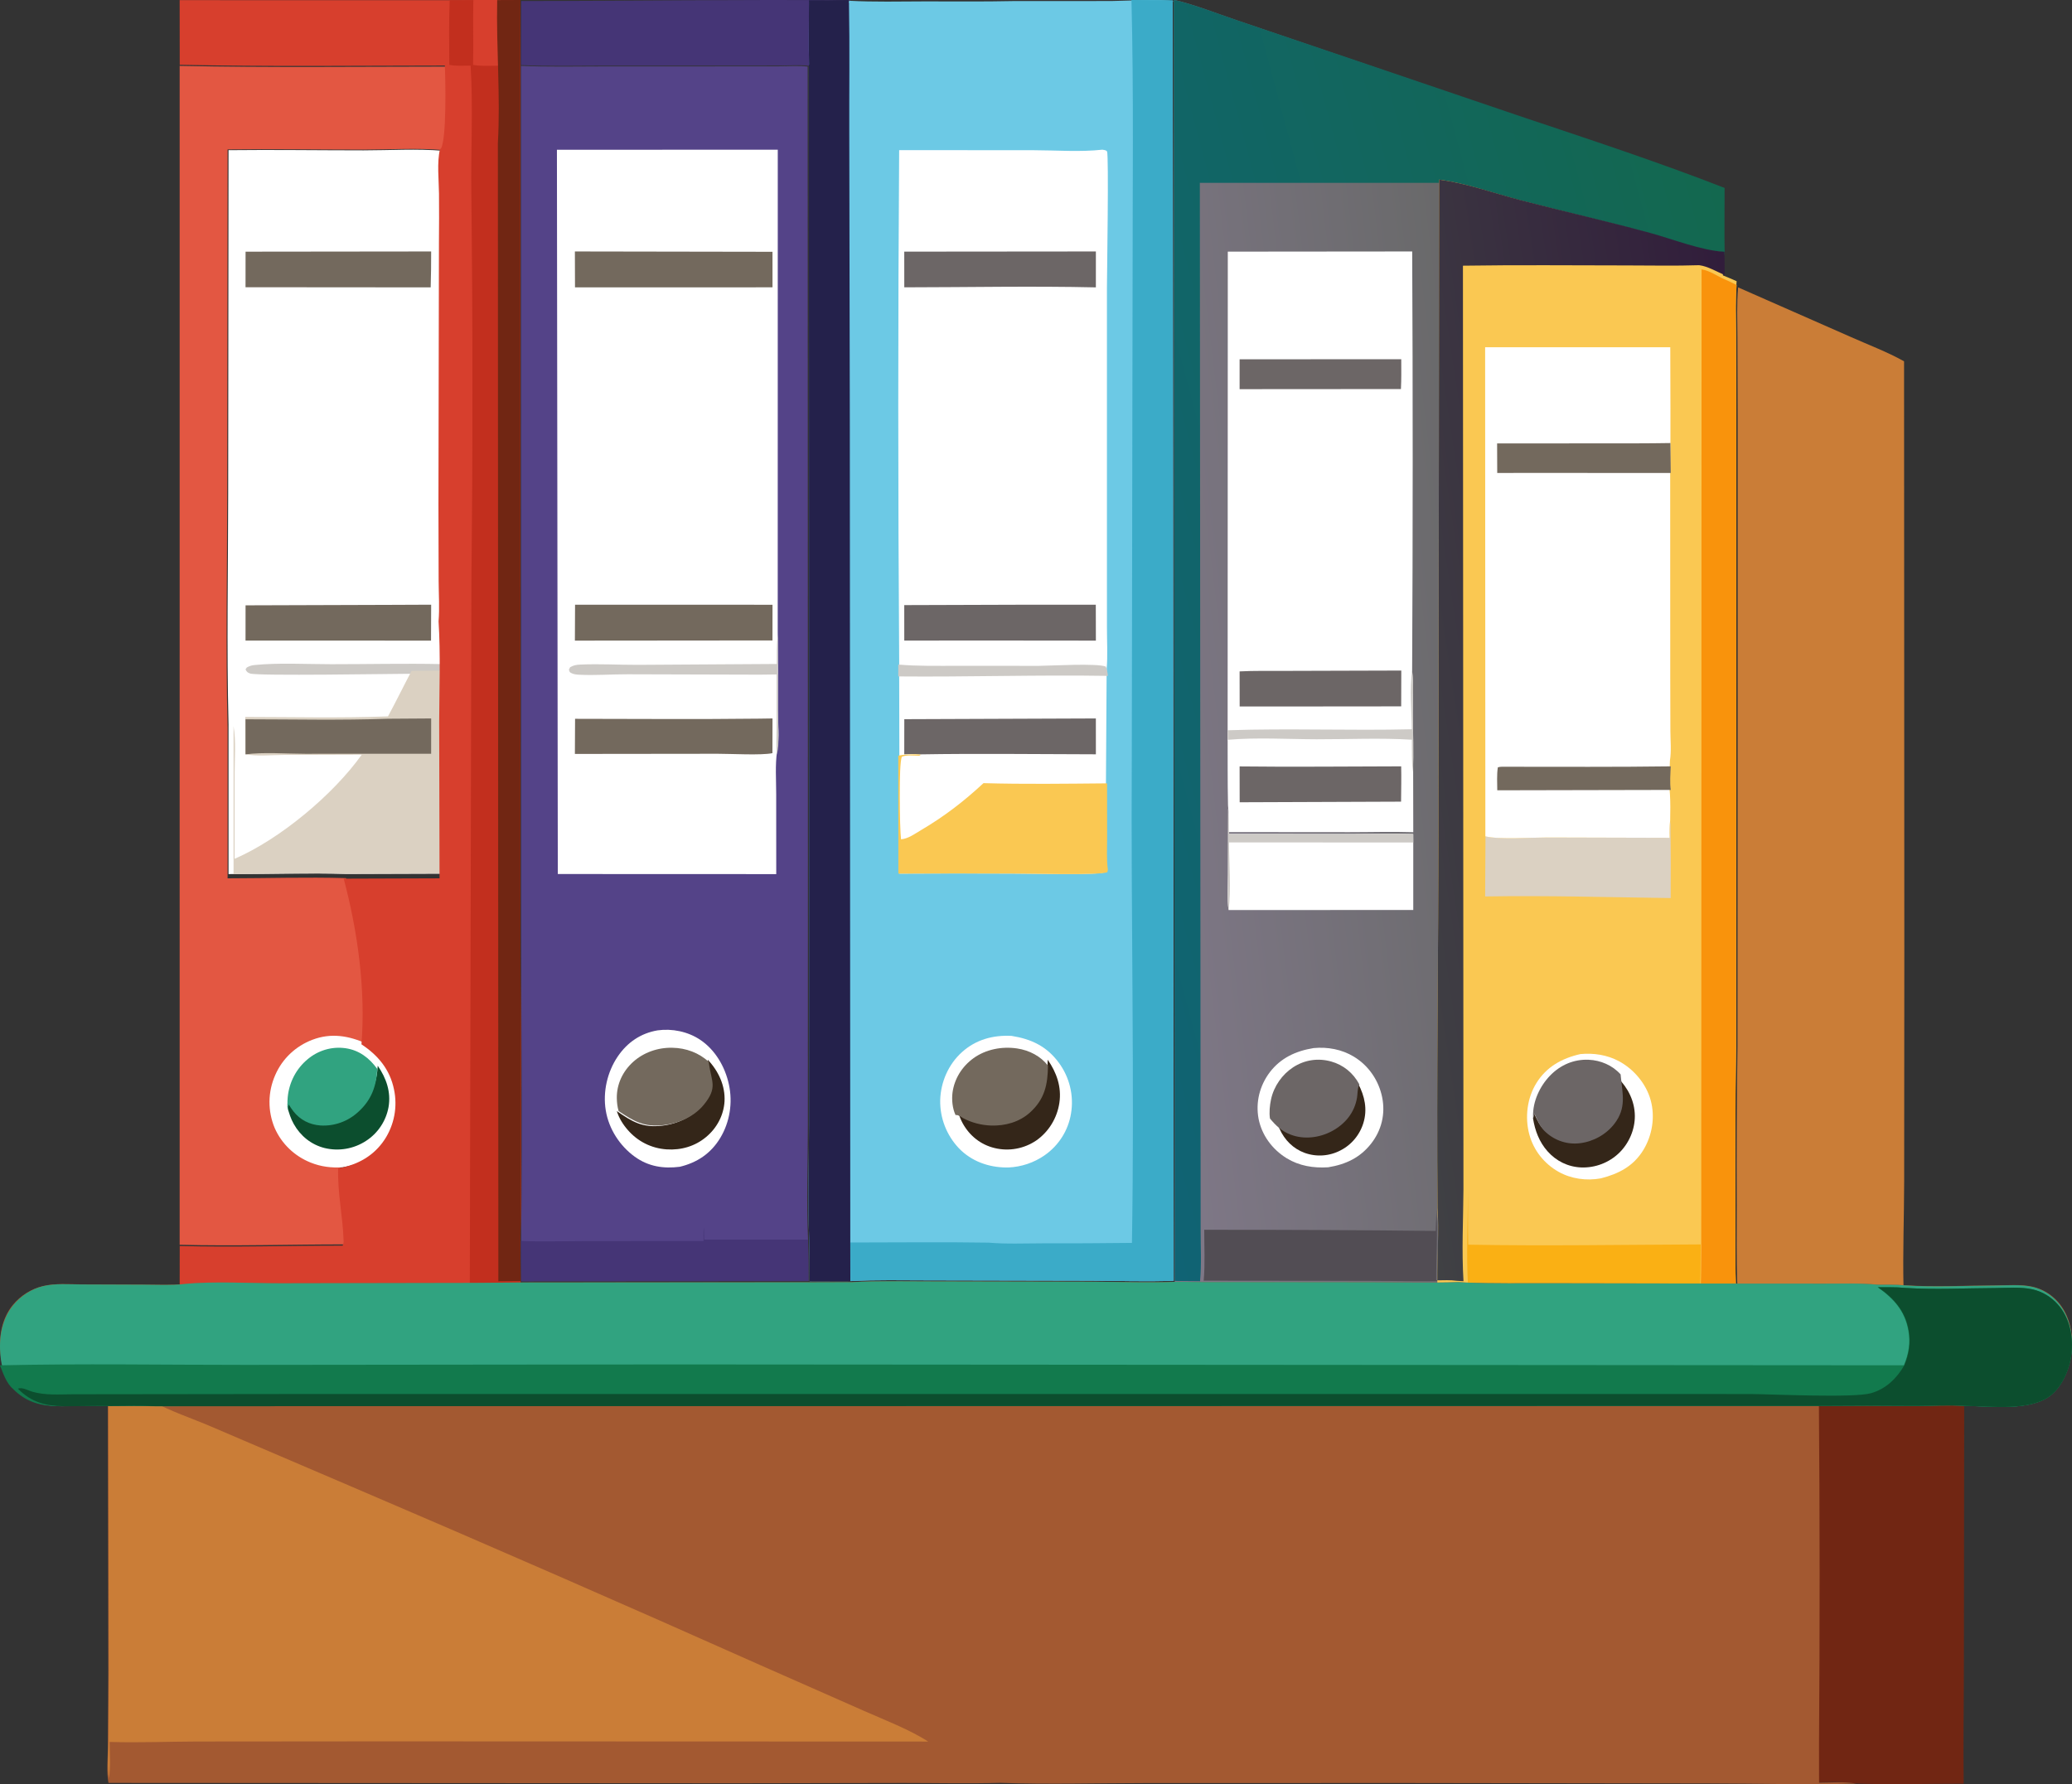
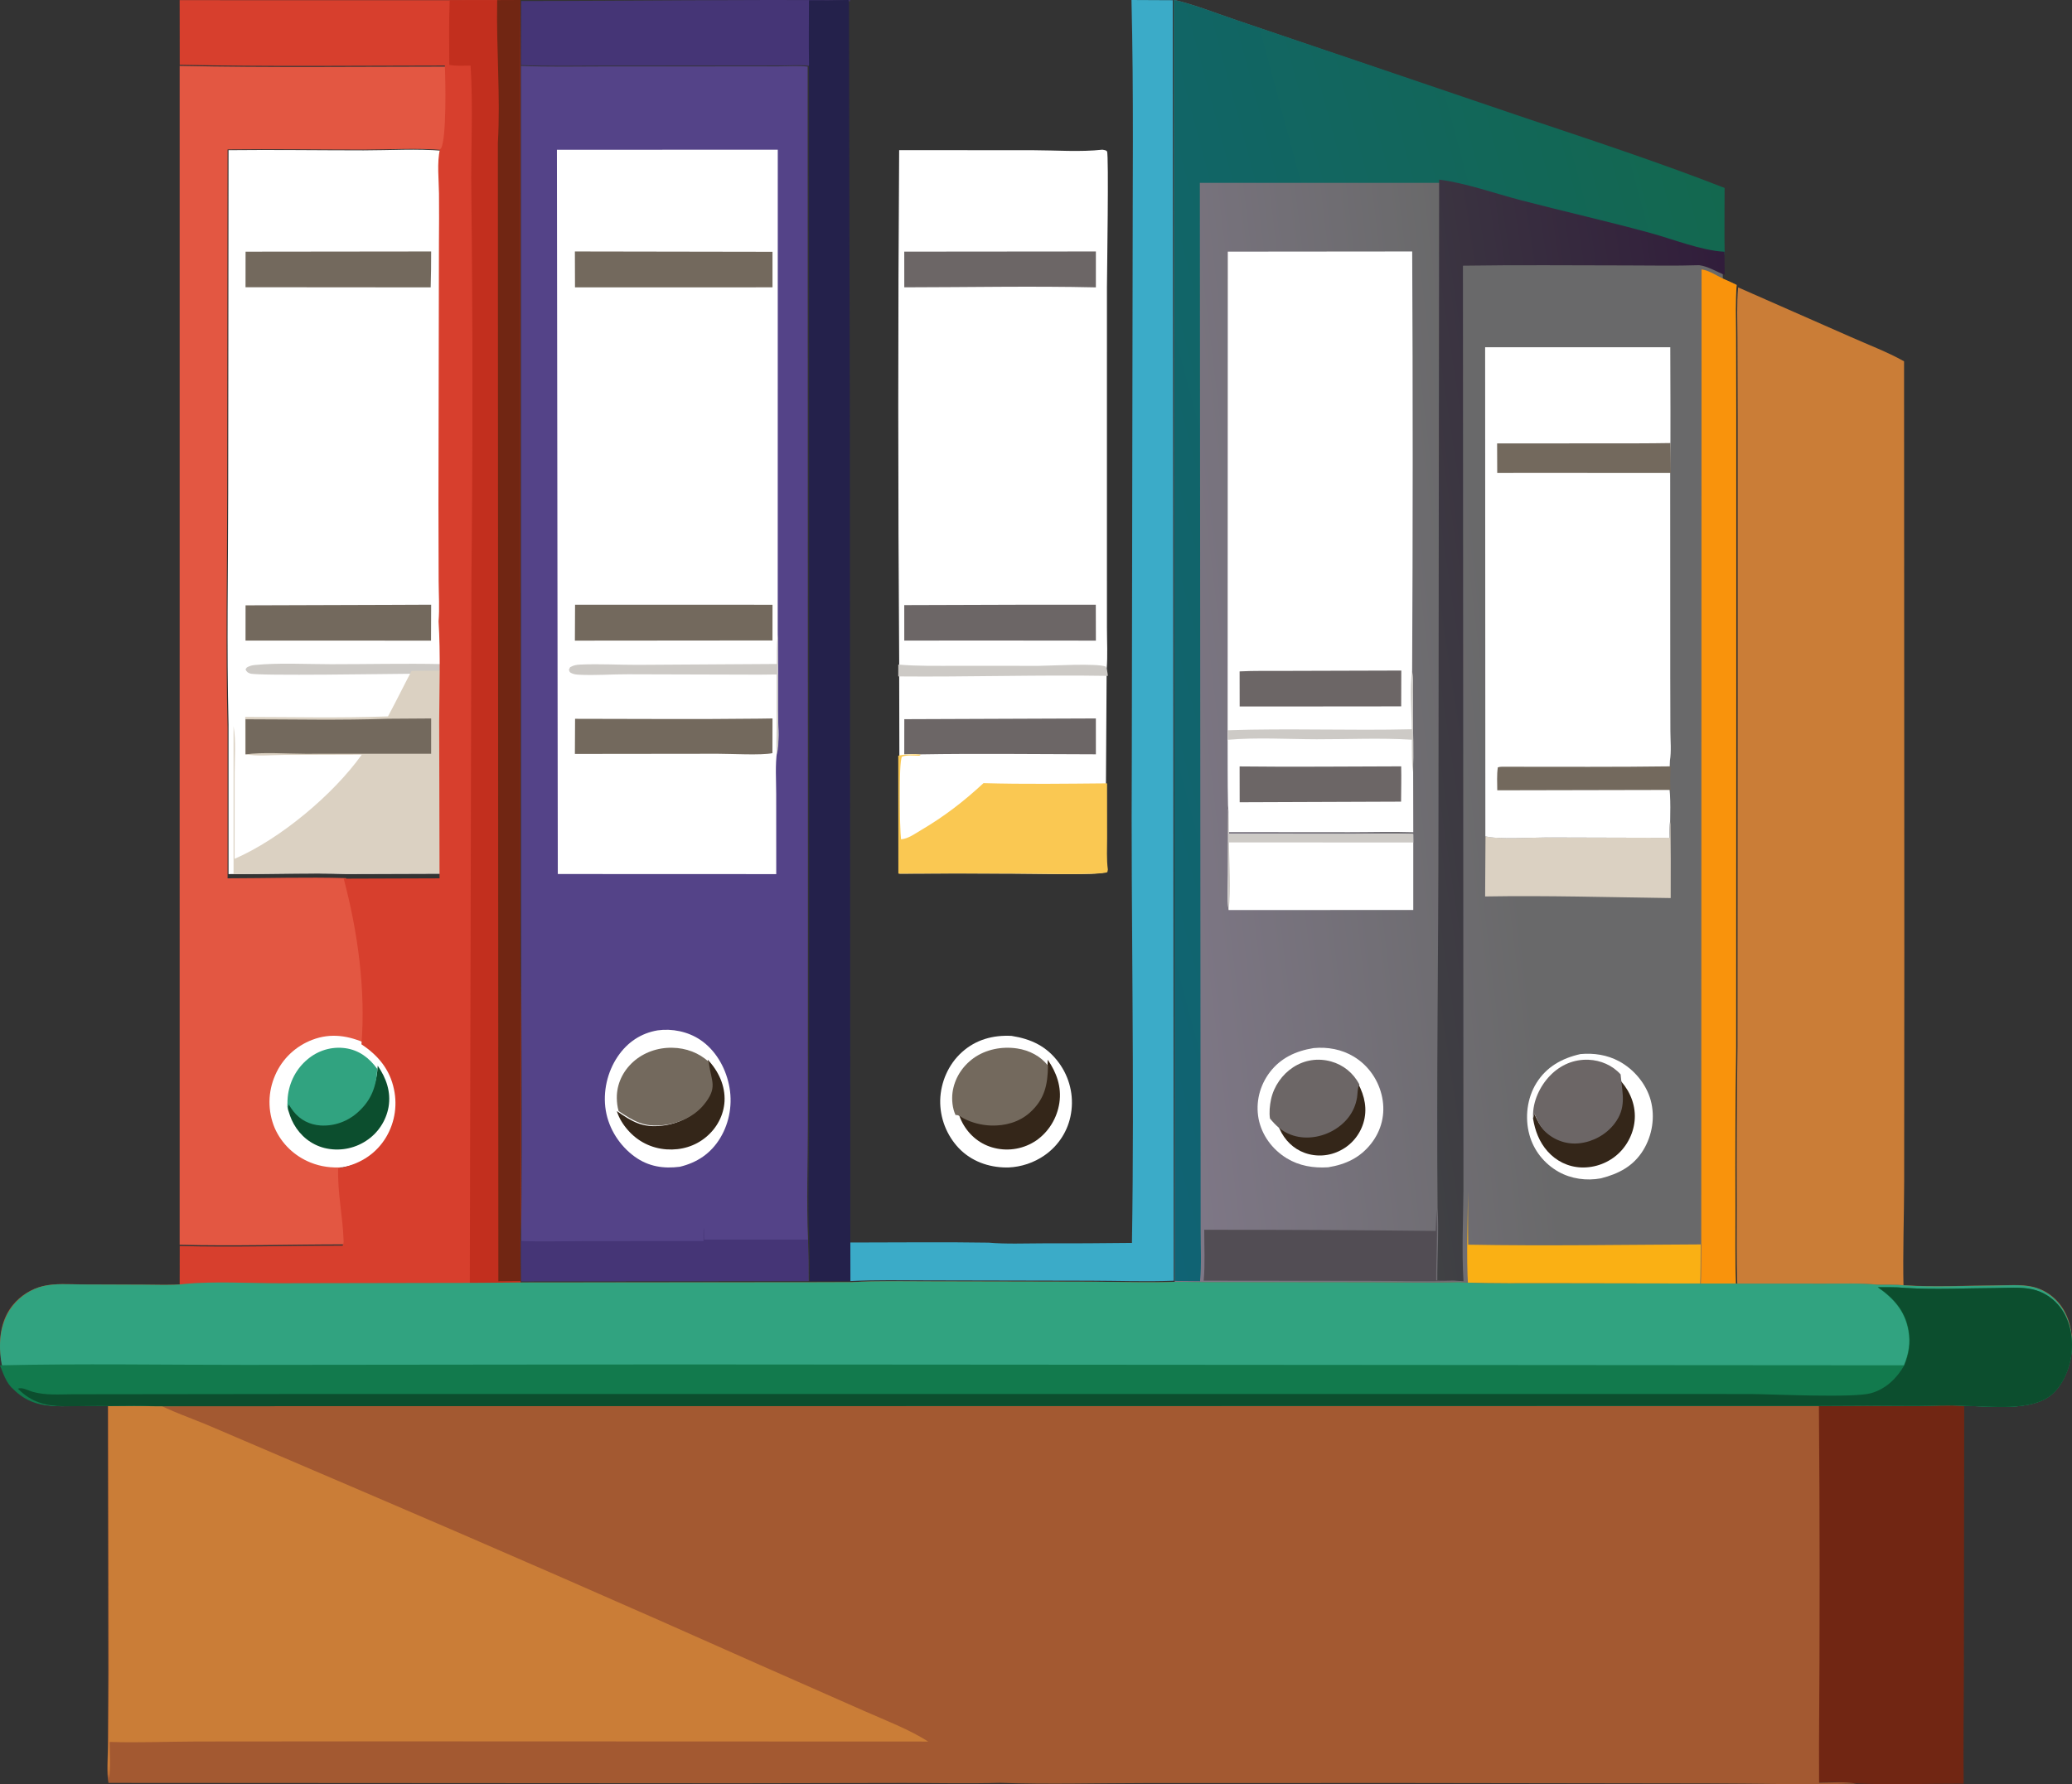
<svg xmlns="http://www.w3.org/2000/svg" width="346" height="298" viewBox="0 0 346 298" fill="none">
  <rect x="0" y="0" width="346" height="298" fill="#333333" stroke="none" />
  <path d="M87.031 0.168C105.348 0.17 123.687 -0.118 142 0.056L141.999 0.183C139.728 0.24 137.457 0.254 135.185 0.226C135.188 3.774 135.121 7.338 135.198 10.885L135.166 11C133.609 10.812 131.942 10.944 130.371 10.954L122.317 10.963L100.683 10.969C96.127 10.974 91.551 11.075 87 10.877L87.031 0.168Z" fill="#453576" />
  <path d="M303 234.084C308.464 234.034 313.927 234.033 319.391 234.083C322.228 234.085 325.174 233.897 328 234.08L327.948 278.141C327.945 284.731 327.824 291.338 327.914 297.926C321.763 297.917 315.529 298.126 309.388 297.879C307.391 297.488 305.069 297.709 303.032 297.709L303.023 291.399C303.168 272.294 303.16 253.189 303 234.084Z" fill="#712613" />
  <path d="M30.001 11C44.955 11.313 59.949 11.134 74.906 11.125C75.01 13.579 75.219 23.254 74.251 24.945L74.076 25.066C69.702 24.689 65.094 24.988 60.689 24.988C53.13 24.987 45.56 24.873 38.002 24.958L37.941 82.645C37.933 95.591 37.678 108.604 38.003 121.544L38.003 146.704C44.57 146.697 51.212 146.483 57.773 146.672C60.142 155.419 61.518 165.236 60.779 174.29C63.587 176.113 65.608 178.49 66.292 181.816C66.331 181.995 66.365 182.174 66.394 182.354C66.423 182.534 66.448 182.715 66.468 182.896C66.489 183.077 66.504 183.259 66.516 183.441C66.527 183.623 66.533 183.805 66.535 183.987C66.537 184.17 66.535 184.352 66.528 184.535C66.521 184.717 66.509 184.899 66.493 185.08C66.477 185.262 66.456 185.443 66.43 185.624C66.405 185.805 66.375 185.985 66.341 186.164C66.306 186.343 66.267 186.521 66.224 186.699C66.18 186.876 66.132 187.052 66.08 187.227C66.028 187.402 65.971 187.575 65.911 187.748C65.85 187.92 65.784 188.091 65.715 188.26C65.645 188.429 65.571 188.596 65.493 188.762C65.415 188.927 65.333 189.091 65.247 189.252C65.161 189.414 65.071 189.573 64.977 189.73C64.883 189.887 64.784 190.042 64.683 190.195C62.891 192.837 60.246 194.319 57.135 194.905L56.835 194.961C56.709 199.046 57.608 202.896 57.753 206.923C57.767 207.321 57.776 207.494 57.58 207.847C48.398 207.845 39.176 208.146 30 207.909L30.001 11Z" fill="#E35742" />
  <path d="M57.231 194.964C55.37 195.094 53.595 194.875 51.868 194.179C51.702 194.112 51.538 194.042 51.375 193.967C51.212 193.893 51.052 193.815 50.893 193.733C50.734 193.651 50.577 193.565 50.423 193.476C50.268 193.386 50.116 193.293 49.966 193.197C49.816 193.1 49.669 193 49.524 192.897C49.379 192.793 49.236 192.686 49.097 192.576C48.957 192.466 48.82 192.352 48.686 192.235C48.552 192.119 48.421 191.999 48.293 191.876C48.165 191.753 48.04 191.627 47.919 191.498C47.797 191.369 47.678 191.237 47.563 191.103C47.448 190.968 47.336 190.831 47.228 190.692C47.119 190.552 47.014 190.409 46.913 190.265C46.812 190.12 46.714 189.973 46.62 189.823C46.526 189.674 46.436 189.523 46.35 189.369C46.263 189.215 46.181 189.06 46.102 188.902C46.023 188.745 45.948 188.585 45.878 188.424C45.804 188.248 45.734 188.071 45.669 187.892C45.604 187.713 45.544 187.532 45.488 187.35C45.432 187.168 45.381 186.985 45.335 186.8C45.289 186.616 45.247 186.43 45.211 186.243C45.174 186.057 45.142 185.87 45.114 185.681C45.087 185.493 45.065 185.305 45.047 185.115C45.03 184.926 45.017 184.737 45.01 184.547C45.002 184.357 44.999 184.167 45.001 183.977C45.003 183.787 45.009 183.597 45.021 183.407C45.033 183.218 45.049 183.028 45.071 182.839C45.092 182.651 45.118 182.462 45.149 182.275C45.18 182.087 45.216 181.901 45.257 181.715C45.297 181.529 45.343 181.344 45.393 181.161C45.443 180.977 45.498 180.795 45.557 180.614C45.616 180.433 45.68 180.253 45.749 180.075C45.818 179.898 45.891 179.722 45.968 179.547C46.04 179.381 46.116 179.216 46.196 179.054C46.276 178.891 46.361 178.731 46.449 178.572C46.538 178.414 46.63 178.258 46.726 178.104C46.823 177.95 46.923 177.798 47.027 177.649C47.132 177.5 47.24 177.354 47.351 177.21C47.463 177.066 47.578 176.926 47.697 176.787C47.816 176.649 47.939 176.514 48.065 176.382C48.191 176.25 48.32 176.121 48.452 175.995C48.585 175.869 48.721 175.746 48.86 175.627C48.998 175.508 49.14 175.393 49.285 175.28C49.43 175.168 49.577 175.059 49.728 174.954C49.878 174.849 50.031 174.748 50.187 174.651C50.342 174.553 50.5 174.459 50.661 174.369C50.821 174.28 50.984 174.194 51.149 174.112C51.313 174.03 51.48 173.952 51.649 173.878C51.818 173.805 51.989 173.735 52.161 173.67C55.302 172.479 58.239 172.988 61.203 174.316C64.03 176.138 66.066 178.512 66.754 181.834C66.793 182.012 66.827 182.191 66.857 182.371C66.886 182.551 66.911 182.732 66.932 182.913C66.952 183.094 66.968 183.275 66.98 183.457C66.991 183.639 66.997 183.821 66.999 184.003C67.001 184.185 66.999 184.368 66.992 184.55C66.985 184.732 66.973 184.913 66.956 185.095C66.94 185.276 66.919 185.457 66.893 185.638C66.868 185.818 66.838 185.998 66.803 186.177C66.768 186.356 66.729 186.534 66.685 186.711C66.642 186.888 66.594 187.064 66.541 187.239C66.488 187.414 66.431 187.587 66.37 187.759C66.308 187.931 66.243 188.102 66.173 188.271C66.103 188.44 66.028 188.607 65.95 188.772C65.871 188.937 65.789 189.101 65.702 189.262C65.615 189.423 65.525 189.583 65.43 189.74C65.335 189.896 65.236 190.051 65.133 190.203C63.33 192.843 60.666 194.323 57.533 194.909L57.231 194.964Z" fill="white" />
  <path d="M48 184.907C48.012 184.517 47.985 184.163 48.139 183.8C48.383 184.181 48.632 184.554 48.919 184.905C50.078 186.326 51.676 187.086 53.49 187.21C53.635 187.218 53.781 187.223 53.927 187.224C54.073 187.226 54.218 187.223 54.364 187.217C54.51 187.211 54.656 187.202 54.801 187.189C54.946 187.176 55.091 187.159 55.235 187.138C55.38 187.118 55.523 187.094 55.667 187.067C55.81 187.039 55.952 187.008 56.094 186.974C56.236 186.939 56.377 186.901 56.517 186.86C56.657 186.818 56.796 186.773 56.933 186.725C57.071 186.677 57.207 186.625 57.342 186.569C57.477 186.514 57.611 186.456 57.743 186.394C57.875 186.332 58.006 186.267 58.135 186.199C58.264 186.131 58.391 186.059 58.517 185.985C58.642 185.91 58.766 185.833 58.888 185.752C59.009 185.671 59.129 185.588 59.246 185.501C59.364 185.414 59.479 185.325 59.592 185.232C59.706 185.14 59.816 185.045 59.925 184.947C62.088 183.035 62.931 180.817 63.077 178C64.495 180.072 65.32 182.367 64.883 184.91C64.857 185.053 64.827 185.196 64.794 185.337C64.76 185.479 64.724 185.619 64.683 185.759C64.643 185.899 64.599 186.038 64.552 186.175C64.504 186.312 64.453 186.448 64.398 186.583C64.344 186.718 64.286 186.851 64.225 186.983C64.164 187.115 64.1 187.245 64.032 187.374C63.964 187.503 63.893 187.629 63.819 187.754C63.745 187.879 63.667 188.002 63.587 188.123C63.506 188.244 63.423 188.363 63.336 188.48C63.249 188.596 63.16 188.71 63.068 188.823C62.975 188.935 62.88 189.044 62.782 189.152C62.685 189.259 62.584 189.363 62.481 189.466C62.377 189.567 62.272 189.667 62.163 189.764C62.055 189.86 61.944 189.954 61.831 190.045C61.718 190.136 61.603 190.224 61.485 190.309C61.368 190.394 61.248 190.476 61.127 190.555C61 190.637 60.872 190.717 60.742 190.793C60.611 190.869 60.479 190.942 60.345 191.011C60.211 191.08 60.075 191.146 59.938 191.209C59.8 191.271 59.661 191.33 59.521 191.385C59.38 191.44 59.239 191.492 59.096 191.54C58.953 191.588 58.809 191.632 58.663 191.673C58.518 191.714 58.372 191.751 58.225 191.784C58.078 191.817 57.93 191.846 57.781 191.872C57.632 191.897 57.483 191.919 57.333 191.937C57.184 191.955 57.033 191.969 56.883 191.979C56.733 191.99 56.582 191.996 56.431 191.999C56.28 192.001 56.13 192 55.979 191.995C55.828 191.99 55.678 191.981 55.528 191.968C55.377 191.955 55.227 191.938 55.078 191.917C54.929 191.897 54.78 191.873 54.632 191.844C54.483 191.816 54.336 191.785 54.19 191.749C51.974 191.189 50.179 189.737 49.062 187.75C48.562 186.863 48.245 185.893 48 184.907Z" fill="#0C4E2E" />
  <path d="M48.088 185.624C47.986 184.829 47.974 184.055 48.046 183.257C48.061 183.103 48.079 182.95 48.101 182.798C48.123 182.646 48.148 182.494 48.177 182.343C48.207 182.192 48.239 182.042 48.276 181.892C48.312 181.743 48.352 181.595 48.396 181.448C48.439 181.3 48.486 181.154 48.537 181.01C48.587 180.865 48.642 180.721 48.699 180.579C48.757 180.437 48.817 180.297 48.881 180.158C48.946 180.019 49.013 179.882 49.084 179.747C49.155 179.612 49.229 179.478 49.306 179.347C49.383 179.215 49.463 179.086 49.547 178.959C49.63 178.831 49.717 178.706 49.806 178.584C49.895 178.461 49.988 178.341 50.083 178.223C50.178 178.105 50.276 177.989 50.377 177.877C50.478 177.764 50.581 177.653 50.687 177.546C50.793 177.438 50.902 177.334 51.013 177.232C51.124 177.13 51.237 177.031 51.353 176.935C51.463 176.842 51.575 176.753 51.688 176.666C51.802 176.579 51.918 176.495 52.036 176.414C52.154 176.333 52.275 176.256 52.397 176.181C52.518 176.107 52.642 176.036 52.767 175.968C52.893 175.901 53.02 175.836 53.148 175.775C53.277 175.714 53.407 175.657 53.538 175.603C53.67 175.549 53.802 175.498 53.936 175.451C54.07 175.404 54.205 175.361 54.341 175.321C54.477 175.281 54.614 175.245 54.752 175.213C54.889 175.18 55.028 175.151 55.167 175.126C55.306 175.101 55.446 175.08 55.587 175.062C55.727 175.045 55.867 175.031 56.008 175.02C56.149 175.01 56.29 175.004 56.432 175.001C56.573 174.999 56.714 175 56.855 175.005C56.996 175.01 57.137 175.018 57.278 175.031C57.419 175.043 57.559 175.06 57.699 175.08C59.95 175.403 61.659 176.685 63 178.543C62.855 181.431 62.022 183.704 59.882 185.665C59.775 185.765 59.665 185.863 59.553 185.958C59.441 186.053 59.327 186.144 59.211 186.233C59.095 186.322 58.977 186.408 58.856 186.49C58.736 186.573 58.614 186.653 58.489 186.729C58.365 186.806 58.239 186.879 58.112 186.949C57.984 187.019 57.855 187.086 57.724 187.149C57.593 187.212 57.461 187.272 57.328 187.328C57.194 187.385 57.059 187.438 56.923 187.488C56.787 187.538 56.65 187.583 56.511 187.626C56.373 187.668 56.234 187.708 56.093 187.743C55.953 187.778 55.812 187.81 55.671 187.838C55.529 187.867 55.387 187.891 55.244 187.912C55.101 187.933 54.958 187.95 54.814 187.963C54.67 187.977 54.526 187.986 54.382 187.992C54.238 187.999 54.094 188.001 53.95 188C53.806 187.998 53.661 187.993 53.517 187.985C51.724 187.858 50.143 187.078 48.996 185.622C48.713 185.262 48.466 184.88 48.225 184.489C48.073 184.861 48.1 185.225 48.088 185.624Z" fill="#31A380" />
  <path d="M38.162 25.082C45.671 24.998 53.191 25.111 60.701 25.111C65.077 25.112 69.655 24.815 74 25.189C73.471 27.407 73.813 30.274 73.837 32.559C73.859 35.236 73.856 37.912 73.828 40.588L73.744 83.976L73.778 96.7C73.789 98.886 73.946 101.184 73.764 103.359C74.112 108.843 73.889 114.447 73.868 119.943L73.928 145.915L57.804 145.967C51.285 145.78 44.688 145.992 38.163 146L38.164 121.011C37.841 108.159 38.094 95.234 38.102 82.376L38.162 25.082Z" fill="white" />
  <path d="M73.813 104C74.15 109.622 73.933 115.367 73.913 121C73.424 118.597 73.78 115.01 73.792 112.472C72.113 112.505 70.433 112.526 68.754 112.535C65.261 112.552 42.975 112.923 41.779 112.497C41.342 112.341 41.192 112.229 41 111.798L41.22 111.482C41.642 111.247 42.015 111.127 42.494 111.079C46.499 110.672 51.226 110.939 55.306 110.94C61.432 110.943 67.601 110.793 73.719 110.921C73.713 108.628 73.612 106.284 73.813 104Z" fill="#CDCAC6" />
  <path d="M41.007 42.035L71.999 42C72.005 44 71.979 46 71.921 48L41 47.975L41.007 42.035Z" fill="#73695D" />
  <path d="M65.266 101.028L72 101L71.978 107L47.656 106.991L41 106.993L41.006 101.106L65.266 101.028Z" fill="#73695D" />
  <path d="M68.726 112.061C70.424 112.052 72.121 112.032 73.818 112C73.806 114.449 73.447 117.91 73.941 120.228L74 145.916L58.22 145.968C51.842 145.782 45.385 145.992 39 146L39 121.285C39.433 123.777 39.185 126.611 39.185 129.148L39.174 143.443C46.753 140.158 55.615 132.762 60.405 126.055L47.335 126.096C45.368 126.1 42.852 126.368 40.956 125.968L40.953 119.75C48.881 119.758 56.873 119.951 64.793 119.654C66.146 117.145 67.394 114.582 68.726 112.061Z" fill="#DBD1C2" />
  <path d="M64.791 120.048L72 120L71.997 125.895L50.944 125.903C47.947 125.904 43.858 125.598 41.002 126L41 120.139C48.912 120.145 56.888 120.328 64.791 120.048Z" fill="#73695D" />
  <path d="M83.081 0.016L86.91 0L86.879 10.802L86.9 149.066C86.876 168.695 87.135 188.35 86.901 207.976C86.898 210.238 86.908 212.5 86.932 214.761L83.27 214.792L78.624 214.832L46.017 214.894C41.084 214.895 34.757 214.544 30.003 215L30.011 208.113C39.058 208.351 48.151 208.049 57.205 208.052C57.398 207.697 57.389 207.524 57.375 207.126C57.233 203.091 56.345 199.234 56.47 195.141L56.766 195.085C59.833 194.497 62.442 193.013 64.208 190.365C64.308 190.212 64.405 190.057 64.498 189.9C64.591 189.743 64.68 189.583 64.765 189.421C64.849 189.259 64.93 189.095 65.007 188.93C65.084 188.764 65.157 188.596 65.225 188.427C65.294 188.257 65.358 188.086 65.418 187.914C65.478 187.741 65.534 187.567 65.586 187.392C65.637 187.216 65.684 187.04 65.727 186.862C65.77 186.685 65.808 186.506 65.842 186.326C65.876 186.147 65.906 185.967 65.931 185.786C65.956 185.605 65.977 185.423 65.993 185.241C66.009 185.059 66.02 184.877 66.027 184.694C66.034 184.512 66.037 184.329 66.034 184.146C66.032 183.963 66.026 183.781 66.015 183.599C66.004 183.416 65.988 183.234 65.969 183.052C65.948 182.87 65.924 182.69 65.895 182.509C65.866 182.329 65.833 182.149 65.795 181.97C65.12 178.638 63.128 176.257 60.359 174.43C61.087 165.359 59.731 155.523 57.395 146.759L73.398 146.706L73.338 120.506C73.359 114.962 73.581 109.309 73.236 103.777C73.416 101.583 73.26 99.264 73.249 97.059L73.215 84.223L73.299 40.455C73.327 37.755 73.33 35.055 73.308 32.355C73.284 30.05 72.945 27.158 73.47 24.921L73.642 24.8C74.597 23.105 74.391 13.412 74.288 10.953C59.541 10.963 44.757 11.142 30.012 10.828L30 0.022L74.386 0.028L78.165 0.021L83.081 0.016Z" fill="#D73F2D" />
  <path d="M83.3 0.016L86.915 0L86.886 10.811L86.906 149.183C86.883 168.827 87.128 188.498 86.907 208.139C86.904 210.403 86.913 212.666 86.936 214.929L83.479 214.96L79.092 215C78.854 214.954 78.674 214.877 78.451 214.781L78.723 96.765C78.952 75.277 78.948 53.788 78.71 32.299C78.61 25.427 79.028 17.706 78.585 10.96C77.425 10.963 76.165 11.062 75.027 10.83C75.014 7.238 74.947 3.616 75.091 0.028L78.659 0.021L83.3 0.016Z" fill="#C22F1E" />
-   <path d="M79.044 0.005L83.754 0C83.591 7.971 84.286 16.054 83.859 24C83.336 21.84 83.673 13.726 83.674 10.971C82.151 10.964 80.498 11.105 79 10.836C79.087 7.229 78.957 3.615 79.044 0.005Z" fill="#D73F2D" />
  <path d="M83.027 0.016L86.909 0L86.877 10.762L86.899 148.516C86.875 168.073 87.137 187.656 86.9 207.209C86.897 209.463 86.907 211.716 86.931 213.969L83.219 214L83.138 23.898C83.59 15.992 82.855 7.948 83.027 0.016Z" fill="#712613" />
  <path d="M290.246 48L309.099 56.299C312.014 57.599 315.183 58.788 317.956 60.348L318 159.049L317.973 197.413C317.964 203.268 317.73 209.149 317.866 215C316.426 214.858 314.912 214.925 313.462 214.904C310.5 214.627 307.476 214.736 304.503 214.733L290.111 214.725C289.945 210.254 290.017 205.765 290.016 201.291C289.974 192.502 290.015 183.714 290.139 174.926L290.171 114.136L290.169 69.544L290.129 56.277C290.119 53.539 289.994 50.727 290.246 48Z" fill="#CA7D37" />
  <path d="M87 11C91.523 11.198 96.071 11.097 100.598 11.092L122.099 11.085L130.104 11.077C131.665 11.067 133.321 10.934 134.869 11.123L134.91 148.282L134.901 187.834C134.903 194.19 134.649 200.664 134.932 207.007C134.982 209.328 135.004 211.649 134.999 213.971L87.053 214C87.029 211.749 87.019 209.498 87.022 207.247C87.256 187.714 86.997 168.151 87.021 148.614L87 11Z" fill="#544388" />
  <path d="M117.482 207.277C117.471 206.515 117.433 205.755 117.549 205L117.579 207.044H134.932C134.982 209.352 135.004 211.661 134.999 213.971L87.031 214C87.007 211.761 86.997 209.522 87.001 207.282C90.393 207.417 93.829 207.301 97.228 207.3L117.482 207.277Z" fill="#453576" />
  <path d="M109.804 172.099C112.22 171.761 114.858 172.288 116.928 173.674C119.394 175.323 121.078 178.133 121.721 181.151C121.761 181.339 121.797 181.528 121.829 181.718C121.861 181.908 121.889 182.099 121.911 182.291C121.934 182.483 121.953 182.675 121.967 182.867C121.981 183.06 121.991 183.253 121.996 183.446C122.001 183.639 122.001 183.832 121.998 184.026C121.994 184.219 121.985 184.412 121.972 184.605C121.959 184.797 121.942 184.99 121.92 185.181C121.899 185.373 121.872 185.564 121.842 185.755C121.811 185.945 121.776 186.135 121.736 186.323C121.696 186.512 121.653 186.699 121.604 186.885C121.556 187.071 121.504 187.256 121.447 187.439C121.39 187.623 121.329 187.805 121.264 187.984C121.199 188.164 121.129 188.343 121.056 188.519C120.982 188.695 120.904 188.87 120.823 189.042C120.741 189.214 120.655 189.384 120.566 189.551C120.476 189.719 120.383 189.884 120.286 190.047C118.692 192.697 116.355 194.206 113.519 194.883C110.823 195.224 108.305 194.868 105.995 193.196C103.537 191.417 101.668 188.613 101.153 185.451C100.647 182.348 101.42 179.038 103.133 176.495C104.772 174.061 107.049 172.567 109.804 172.099Z" fill="white" />
  <path d="M103 185.578C105.542 187.329 107.254 188.424 110.617 188.013C113.237 187.693 115.724 186.503 117.324 184.5C119.767 181.443 118.597 180.388 118.221 177.324C118.208 177.216 118.197 177.108 118.186 177C119.999 178.907 121.124 181.364 120.989 183.953C120.98 184.094 120.968 184.236 120.952 184.376C120.936 184.517 120.916 184.658 120.893 184.798C120.869 184.937 120.842 185.077 120.812 185.216C120.781 185.354 120.746 185.492 120.708 185.629C120.671 185.766 120.629 185.902 120.584 186.037C120.539 186.173 120.49 186.307 120.438 186.44C120.386 186.573 120.33 186.704 120.271 186.835C120.211 186.965 120.149 187.094 120.083 187.221C120.017 187.349 119.948 187.475 119.875 187.599C119.803 187.723 119.727 187.846 119.648 187.967C119.569 188.087 119.487 188.206 119.402 188.323C119.317 188.441 119.228 188.556 119.137 188.669C119.046 188.782 118.952 188.892 118.855 189.001C118.757 189.109 118.658 189.216 118.555 189.32C118.452 189.424 118.347 189.525 118.238 189.625C118.13 189.724 118.02 189.82 117.907 189.914C116.085 191.442 113.752 192.142 111.323 191.976C108.741 191.799 106.501 190.638 104.864 188.773C104.026 187.818 103.373 186.77 103 185.578Z" fill="#342619" />
  <path d="M103.306 185.585C103.087 184.85 103.014 184.144 103 183.386C102.999 183.246 103.001 183.107 103.007 182.967C103.014 182.828 103.024 182.688 103.037 182.549C103.051 182.41 103.069 182.271 103.09 182.132C103.112 181.994 103.137 181.857 103.166 181.719C103.195 181.582 103.228 181.445 103.265 181.31C103.302 181.174 103.342 181.039 103.386 180.905C103.43 180.771 103.478 180.638 103.53 180.507C103.581 180.375 103.636 180.245 103.695 180.116C103.754 179.986 103.816 179.858 103.882 179.732C103.947 179.605 104.017 179.48 104.089 179.357C104.162 179.234 104.238 179.112 104.318 178.993C104.397 178.873 104.479 178.755 104.565 178.639C104.651 178.523 104.74 178.408 104.833 178.296C104.925 178.184 105.02 178.074 105.119 177.966C105.217 177.859 105.318 177.753 105.422 177.65C105.526 177.547 105.633 177.446 105.743 177.348C105.85 177.252 105.959 177.159 106.07 177.068C106.182 176.978 106.296 176.89 106.412 176.804C106.529 176.719 106.648 176.637 106.769 176.557C106.89 176.477 107.013 176.399 107.138 176.325C107.264 176.251 107.391 176.179 107.52 176.111C107.65 176.042 107.781 175.976 107.914 175.914C108.047 175.851 108.181 175.792 108.317 175.735C108.454 175.679 108.592 175.626 108.731 175.575C108.87 175.525 109.011 175.478 109.153 175.434C109.295 175.39 109.438 175.35 109.582 175.312C109.726 175.275 109.871 175.241 110.017 175.21C110.163 175.179 110.31 175.152 110.457 175.128C110.605 175.104 110.753 175.084 110.902 175.066C111.05 175.049 111.199 175.035 111.349 175.024C111.498 175.014 111.648 175.007 111.798 175.003C111.948 174.999 112.098 174.999 112.247 175.002C114.565 175.034 116.747 175.859 118.359 177.369C118.371 177.472 118.381 177.575 118.394 177.678C118.767 180.614 119.927 181.624 117.505 184.552C115.919 186.471 113.454 187.61 110.856 187.917C107.523 188.311 105.826 187.262 103.306 185.585Z" fill="#73695D" />
  <path d="M93 25.017L129.88 25L129.871 105.228C129.906 109.684 129.917 114.14 129.905 118.596C129.904 120.686 130.203 123.298 129.745 125.304L129.767 125.448C129.424 127.745 129.616 130.292 129.616 132.619L129.624 146L93.147 145.986L93 25.017Z" fill="white" />
  <path d="M129.711 110.901C129.718 109.266 129.69 107.627 129.871 106C129.906 110.439 129.917 114.879 129.905 119.318C129.904 121.4 130.203 124.002 129.746 126C129.569 124.607 129.689 123.069 129.687 121.662L129.688 112.651C128.765 112.655 127.842 112.666 126.919 112.686L104.839 112.623C102.156 112.613 99.377 112.836 96.712 112.697C96.222 112.671 95.769 112.629 95.333 112.387C95.063 112.238 95.091 112.117 95 111.85L95.205 111.441C95.765 111.115 96.247 111.033 96.895 111.003C100.077 110.857 103.355 111.056 106.55 111.047L129.711 110.901Z" fill="#CDCAC6" />
  <path d="M96 42L128.997 42.055L129 47.992L96.017 48L96 42Z" fill="#73695D" />
  <path d="M126.809 120.033L129 120L128.987 125.797C127.168 126.186 122.034 125.896 119.837 125.899L96 125.926L96.03 120.061C106.287 120.068 116.554 120.156 126.809 120.033Z" fill="#73695D" />
  <path d="M96.028 101L129 101.01L128.995 106.971L96 107L96.028 101Z" fill="#73695D" />
-   <path d="M141.79 0.125C145.99 0.356 150.235 0.239 154.441 0.232C159.327 0.222 164.228 0.29 169.112 0.179L185.586 0.169C187.697 0.155 194.348 -0.254 196 0.252L195.823 0.306L195.986 213.919C191.382 214.1 186.721 213.923 182.112 213.91L154.946 213.854C150.684 213.858 146.373 213.74 142.12 213.979L135.199 214C135.204 211.678 135.182 209.356 135.133 207.035C134.852 200.691 135.104 194.215 135.102 187.858L135.111 148.298L135.07 11.114L135.102 10.999C135.026 7.438 135.091 3.859 135.089 0.296C137.323 0.324 139.556 0.31 141.789 0.253L141.79 0.125Z" fill="#6CC9E5" />
  <path d="M168.908 173.019C172.215 173.538 174.784 174.762 176.789 177.472C176.901 177.624 177.009 177.778 177.114 177.934C177.218 178.091 177.319 178.25 177.415 178.411C177.511 178.573 177.604 178.736 177.692 178.902C177.78 179.068 177.864 179.236 177.944 179.407C178.023 179.577 178.099 179.749 178.17 179.922C178.241 180.096 178.307 180.271 178.369 180.449C178.431 180.626 178.489 180.804 178.542 180.984C178.596 181.164 178.644 181.345 178.688 181.527C178.732 181.709 178.772 181.892 178.806 182.077C178.841 182.261 178.871 182.445 178.897 182.631C178.922 182.817 178.943 183.003 178.959 183.189C178.975 183.376 178.986 183.563 178.993 183.75C179 183.937 179.002 184.124 178.999 184.312C178.996 184.499 178.988 184.686 178.976 184.873C178.964 185.06 178.947 185.247 178.925 185.433C178.904 185.619 178.877 185.804 178.846 185.989C178.818 186.163 178.785 186.336 178.749 186.508C178.711 186.681 178.67 186.852 178.624 187.023C178.579 187.193 178.529 187.362 178.474 187.53C178.42 187.698 178.361 187.864 178.299 188.03C178.236 188.195 178.169 188.358 178.098 188.52C178.027 188.682 177.952 188.841 177.873 188.999C177.794 189.157 177.711 189.314 177.624 189.468C177.537 189.622 177.446 189.773 177.351 189.923C177.256 190.072 177.158 190.219 177.056 190.364C176.954 190.509 176.848 190.651 176.738 190.79C176.629 190.93 176.516 191.067 176.4 191.201C176.284 191.335 176.164 191.466 176.041 191.594C175.918 191.722 175.792 191.847 175.663 191.969C175.534 192.091 175.401 192.209 175.266 192.325C175.131 192.44 174.993 192.552 174.852 192.661C174.71 192.769 174.567 192.875 174.421 192.976C174.2 193.129 173.975 193.274 173.744 193.411C173.513 193.547 173.278 193.676 173.037 193.797C172.797 193.917 172.553 194.029 172.305 194.132C172.056 194.235 171.805 194.329 171.55 194.415C171.294 194.5 171.036 194.577 170.776 194.644C170.515 194.711 170.252 194.769 169.987 194.818C169.722 194.867 169.456 194.907 169.189 194.937C168.921 194.967 168.652 194.988 168.383 194.999C168.271 194.999 168.158 195.001 168.046 195C165.06 194.983 162.215 193.956 160.129 191.795C160.002 191.661 159.877 191.523 159.756 191.382C159.635 191.242 159.518 191.098 159.404 190.952C159.29 190.806 159.18 190.657 159.073 190.506C158.966 190.354 158.863 190.2 158.764 190.044C158.665 189.887 158.57 189.729 158.479 189.568C158.388 189.407 158.3 189.244 158.217 189.079C158.134 188.914 158.054 188.747 157.979 188.579C157.904 188.41 157.833 188.239 157.766 188.067C157.7 187.895 157.637 187.721 157.579 187.546C157.52 187.371 157.466 187.195 157.417 187.017C157.367 186.839 157.322 186.661 157.281 186.481C157.24 186.301 157.204 186.12 157.172 185.939C157.14 185.757 157.112 185.575 157.089 185.392C157.066 185.209 157.047 185.026 157.033 184.842C157.019 184.659 157.009 184.475 157.004 184.29C156.999 184.106 156.999 183.922 157.003 183.738C157.091 180.734 158.374 177.766 160.64 175.73C162.965 173.641 165.81 172.865 168.908 173.019Z" fill="white" />
  <path d="M174.954 177C176.436 179.135 177.305 181.554 176.901 184.222C176.877 184.378 176.85 184.534 176.818 184.688C176.786 184.843 176.751 184.997 176.712 185.15C176.673 185.303 176.63 185.455 176.584 185.606C176.537 185.756 176.486 185.906 176.433 186.054C176.379 186.202 176.321 186.349 176.259 186.494C176.198 186.639 176.134 186.782 176.065 186.924C175.997 187.065 175.925 187.205 175.85 187.343C175.775 187.481 175.696 187.617 175.614 187.751C175.532 187.885 175.447 188.016 175.359 188.146C175.27 188.275 175.178 188.402 175.084 188.527C174.989 188.651 174.891 188.773 174.79 188.893C174.69 189.012 174.586 189.129 174.48 189.243C174.373 189.357 174.264 189.469 174.151 189.577C174.039 189.685 173.925 189.791 173.808 189.893C173.69 189.996 173.571 190.095 173.449 190.191C173.326 190.287 173.202 190.38 173.075 190.47C172.948 190.556 172.819 190.64 172.688 190.719C172.558 190.799 172.425 190.875 172.29 190.948C172.155 191.021 172.019 191.09 171.881 191.156C171.742 191.221 171.602 191.283 171.461 191.341C171.32 191.399 171.177 191.454 171.033 191.504C170.889 191.555 170.744 191.602 170.598 191.645C170.451 191.688 170.304 191.727 170.156 191.763C170.007 191.798 169.858 191.829 169.709 191.857C169.559 191.885 169.408 191.908 169.257 191.928C169.106 191.947 168.955 191.963 168.803 191.975C168.651 191.986 168.499 191.994 168.347 191.997C168.195 192.001 168.043 192.001 167.891 191.996C167.738 191.992 167.586 191.984 167.435 191.971C167.283 191.959 167.131 191.943 166.98 191.922C166.83 191.902 166.679 191.878 166.53 191.85C166.38 191.821 166.231 191.789 166.083 191.753C163.795 191.202 161.935 189.738 160.772 187.645C160.457 187.078 160.224 186.459 160 185.85C160.331 185.702 160.978 186.242 161.291 186.428C162.602 187.205 164.205 187.652 165.717 187.71C168.045 187.799 170.322 187.081 172.019 185.399C174.469 182.971 174.914 180.305 174.954 177Z" fill="#342619" />
  <path d="M159.572 186.257C159.04 185.143 158.902 183.659 159.064 182.455C159.083 182.316 159.106 182.177 159.132 182.038C159.158 181.9 159.188 181.762 159.222 181.625C159.256 181.488 159.293 181.351 159.333 181.216C159.374 181.08 159.419 180.946 159.467 180.812C159.514 180.679 159.566 180.547 159.621 180.416C159.675 180.284 159.734 180.155 159.795 180.026C159.857 179.898 159.922 179.771 159.991 179.645C160.059 179.52 160.131 179.396 160.205 179.274C160.281 179.152 160.359 179.031 160.44 178.913C160.521 178.794 160.606 178.677 160.693 178.563C160.78 178.448 160.871 178.335 160.964 178.225C161.058 178.114 161.154 178.005 161.253 177.899C161.352 177.793 161.454 177.689 161.559 177.587C161.663 177.486 161.77 177.386 161.88 177.29C161.99 177.193 162.102 177.099 162.217 177.007C162.332 176.915 162.449 176.827 162.568 176.74C164.625 175.269 167.297 174.739 169.844 175.119C171.885 175.422 173.792 176.417 175 177.996C174.959 181.081 174.5 183.57 171.972 185.837C170.222 187.406 167.873 188.076 165.47 187.993C163.911 187.939 162.257 187.522 160.904 186.796C160.581 186.623 159.914 186.119 159.572 186.257Z" fill="#73695D" />
-   <path d="M141.675 0C141.723 0.274 141.801 0.543 141.77 0.821C141.902 7.911 141.794 15.016 141.818 22.108L141.909 70.127L141.988 207.532L142 213.98L135.195 214C135.2 211.675 135.179 209.351 135.13 207.027C134.855 200.675 135.102 194.192 135.1 187.828L135.109 148.221L135.069 10.874L135.1 10.758C135.025 7.193 135.089 3.61 135.087 0.043C137.283 0.072 139.479 0.057 141.675 0Z" fill="#24214B" />
+   <path d="M141.675 0C141.723 0.274 141.801 0.543 141.77 0.821L141.909 70.127L141.988 207.532L142 213.98L135.195 214C135.2 211.675 135.179 209.351 135.13 207.027C134.855 200.675 135.102 194.192 135.1 187.828L135.109 148.221L135.069 10.874L135.1 10.758C135.025 7.193 135.089 3.61 135.087 0.043C137.283 0.072 139.479 0.057 141.675 0Z" fill="#24214B" />
  <path d="M188.945 0L195.837 0.034L196 213.919C191.385 214.1 186.714 213.923 182.094 213.91L154.867 213.854C150.595 213.858 146.274 213.739 142.012 213.979L142 207.531C149.689 207.534 157.397 207.429 165.083 207.554C168.035 207.811 171.096 207.671 174.062 207.669C179.049 207.68 184.036 207.656 189.022 207.596C189.466 180.54 188.842 153.457 188.998 126.398L189.129 47.143C189.119 31.448 189.33 15.687 188.945 0Z" fill="#3BABC8" />
  <path d="M150.149 25.075L172.604 25.09C176.347 25.095 180.382 25.413 184.088 25C184.354 25.063 184.712 25.052 184.862 25.301C185.178 25.824 184.854 45.682 184.846 47.957L184.844 91.286L184.848 104.879C184.848 107.138 184.988 109.517 184.799 111.765L184.664 133.591C184.641 137.433 184.839 141.376 184.627 145.207L184.545 145.656C183.476 146.256 171.364 145.882 169.241 145.912C162.894 145.878 156.547 145.88 150.2 145.92L150.183 125.375L150.151 112.065L150.154 110.43C149.95 81.978 149.949 53.526 150.149 25.075Z" fill="white" />
  <path d="M150.003 111C153.23 111.282 156.494 111.202 159.729 111.212L173.493 111.214C175.443 111.202 183.2 110.738 184.671 111.345C184.878 111.889 184.94 112.307 185 112.89C173.343 112.699 161.663 113.088 150 112.981L150.003 111Z" fill="#CDCAC6" />
  <path d="M151.008 120.122L182.996 120L183 125.988C173.191 125.974 163.361 125.832 153.555 126C152.727 125.888 151.836 125.97 151 125.987L151.008 120.122Z" fill="#6C6666" />
  <path d="M151 42.029L183 42L182.998 48C172.357 47.757 161.653 47.983 151.005 47.992L151 42.029Z" fill="#6C6666" />
  <path d="M170.833 101.005L182.986 101L183 107L163.059 106.98L151.003 106.995L151 101.068L170.833 101.005Z" fill="#6C6666" />
  <path d="M151.187 126.043C152.042 126.027 152.954 125.947 153.801 126.056L153.509 126.222C152.641 126.216 151.406 126.056 150.613 126.389C150.051 127.314 150.24 138.507 150.464 140.183C151.651 140.105 152.8 139.241 153.781 138.665C157.687 136.369 160.961 133.841 164.233 130.804C171.09 131.001 178.008 130.9 184.868 130.84L184.877 139.956C184.881 141.674 184.765 143.539 185 145.24L184.916 145.67C183.83 146.246 171.523 145.887 169.366 145.916C162.916 145.883 156.467 145.885 150.017 145.923L150 126.223C150.371 126.124 150.804 126.099 151.187 126.043Z" fill="#FAC852" />
  <path d="M196.177 0C199.658 0.84 203.127 2.237 206.53 3.389L226.877 10.322L253.935 19.58C265.204 23.389 276.569 27.144 287.642 31.498C287.642 35.231 287.589 38.972 287.655 42.704L287.69 46.585C288.468 46.895 289.239 47.208 290 47.556C289.751 50.295 289.875 53.119 289.885 55.87L289.924 69.193L289.926 113.978L289.895 175.03C289.771 183.856 289.731 192.682 289.773 201.508C289.774 206.001 289.703 210.51 289.867 215L283.29 214.992L258.54 214.949C253.785 214.937 249.002 215.018 244.252 214.832L243.122 214.765C238.247 214.923 233.315 214.782 228.433 214.779L200.379 214.748L196.163 214.706L196 0.054L196.177 0Z" fill="url(#paint0_linear_223_14234)" />
  <path d="M219.348 175.057C221.707 174.832 224.058 175.272 226.056 176.476C228.617 178.018 230.266 180.564 230.812 183.309C231.356 186.047 230.719 188.798 228.929 191.057C227.117 193.346 224.758 194.49 221.787 194.967C219.307 195.123 216.964 194.739 214.858 193.456C214.706 193.362 214.557 193.265 214.41 193.164C214.263 193.064 214.119 192.959 213.977 192.852C213.836 192.745 213.698 192.634 213.562 192.52C213.427 192.406 213.295 192.29 213.166 192.17C213.037 192.05 212.911 191.927 212.789 191.801C212.667 191.676 212.548 191.547 212.433 191.416C212.318 191.285 212.206 191.151 212.098 191.015C211.99 190.879 211.886 190.74 211.785 190.599C211.685 190.458 211.588 190.314 211.496 190.169C211.403 190.023 211.314 189.876 211.23 189.726C211.145 189.577 211.065 189.425 210.988 189.272C210.912 189.118 210.84 188.964 210.772 188.807C210.704 188.65 210.641 188.492 210.581 188.332C210.522 188.173 210.467 188.012 210.417 187.85C210.366 187.688 210.32 187.524 210.278 187.36C210.237 187.196 210.2 187.031 210.167 186.865C210.135 186.697 210.108 186.528 210.085 186.358C210.063 186.189 210.044 186.019 210.031 185.848C210.017 185.678 210.008 185.508 210.004 185.337C209.999 185.166 209.999 184.995 210.003 184.825C210.008 184.654 210.017 184.483 210.03 184.313C210.044 184.143 210.062 183.973 210.084 183.803C210.107 183.634 210.134 183.465 210.165 183.296C210.197 183.128 210.233 182.961 210.273 182.794C210.314 182.627 210.359 182.462 210.408 182.297C210.457 182.132 210.511 181.969 210.569 181.807C210.627 181.645 210.689 181.484 210.756 181.324C210.822 181.165 210.893 181.007 210.967 180.851C211.042 180.695 211.121 180.54 211.205 180.387C211.288 180.235 211.375 180.084 211.466 179.935C211.557 179.786 211.652 179.64 211.751 179.495C211.85 179.351 211.952 179.208 212.059 179.068C213.853 176.731 216.348 175.544 219.348 175.057Z" fill="white" />
  <path d="M213 186.121C213.968 187.244 214.811 188.029 216.217 188.548C218.253 189.301 220.619 189.018 222.532 188.029C224.535 186.992 226.035 185.296 226.435 183.004C226.538 182.408 226.497 181.763 226.71 181.194C226.735 181.127 226.771 181.065 226.801 181C227.893 183.091 228.38 185.281 227.659 187.607C227.621 187.729 227.579 187.849 227.535 187.969C227.491 188.088 227.444 188.207 227.395 188.324C227.345 188.441 227.292 188.556 227.237 188.671C227.181 188.785 227.123 188.898 227.062 189.01C227.001 189.121 226.938 189.231 226.872 189.339C226.805 189.448 226.736 189.554 226.665 189.659C226.594 189.764 226.52 189.866 226.444 189.967C226.367 190.068 226.288 190.167 226.207 190.264C226.126 190.361 226.042 190.456 225.957 190.549C225.871 190.641 225.783 190.732 225.693 190.82C225.603 190.908 225.511 190.994 225.416 191.078C225.322 191.161 225.226 191.242 225.127 191.321C225.029 191.399 224.929 191.475 224.827 191.549C224.725 191.622 224.621 191.693 224.516 191.761C224.411 191.829 224.304 191.895 224.195 191.957C224.086 192.02 223.976 192.08 223.865 192.137C223.751 192.197 223.636 192.254 223.519 192.308C223.402 192.362 223.285 192.413 223.165 192.461C223.046 192.509 222.926 192.554 222.804 192.595C222.683 192.637 222.561 192.675 222.437 192.711C222.314 192.746 222.19 192.778 222.065 192.807C221.94 192.836 221.815 192.862 221.688 192.885C221.562 192.907 221.436 192.926 221.309 192.942C221.181 192.958 221.054 192.971 220.926 192.98C220.799 192.989 220.671 192.996 220.543 192.998C220.415 193.001 220.287 193 220.159 192.997C220.031 192.993 219.903 192.986 219.775 192.975C219.648 192.965 219.52 192.951 219.394 192.934C219.266 192.917 219.14 192.897 219.014 192.873C218.888 192.849 218.763 192.823 218.638 192.793C218.514 192.763 218.39 192.73 218.267 192.693C218.144 192.657 218.022 192.617 217.901 192.575C215.97 191.879 214.513 190.428 213.666 188.533C213.328 187.778 213.082 186.95 213 186.121Z" fill="#342619" />
  <path d="M212.072 186.827C211.913 185.833 212.037 184.613 212.245 183.638C212.716 181.428 214.119 179.453 215.938 178.266C217.856 177.016 220.105 176.69 222.28 177.295C224.311 177.861 225.977 179.199 227 181.135C226.967 181.207 226.929 181.277 226.901 181.351C226.67 181.983 226.716 182.7 226.603 183.362C226.172 185.91 224.549 187.795 222.382 188.948C220.313 190.047 217.754 190.361 215.552 189.525C214.031 188.947 213.119 188.075 212.072 186.827Z" fill="#6C6666" />
  <path d="M239.751 205.601C239.784 204.401 239.824 203.2 239.871 202C240.106 205.912 239.808 209.923 239.831 213.848C240.877 213.843 241.964 213.771 243 213.927C238.209 214.081 233.363 213.944 228.566 213.941L201 213.911C201.254 211.13 201.088 208.203 201.095 205.408C213.981 205.391 226.866 205.455 239.751 205.601Z" fill="#524D54" />
  <path d="M205.09 135C205.258 136.421 205.236 137.853 205.243 139.282L225.336 139.298C228.883 139.299 232.447 139.194 235.991 139.302L236 140.718L235.999 151.992L205.159 152C204.879 150.109 205.053 147.971 205.055 146.057L205.09 135Z" fill="white" />
  <path d="M205.09 135C205.258 136.421 205.236 137.853 205.243 139.282L225.336 139.298C228.883 139.299 232.447 139.194 235.991 139.302L236 140.718L205.228 140.704C205.245 144.17 205.603 148.641 205.159 152C204.879 150.109 205.053 147.971 205.055 146.057L205.09 135Z" fill="#CDCAC6" />
  <path d="M205 122.227C209.868 121.787 214.983 122.121 219.878 122.131C225.158 122.143 230.553 121.876 235.82 122.21C235.831 124.056 235.756 125.953 235.979 127.785L236 139C232.452 138.888 228.884 138.997 225.333 138.996L205.217 138.979C205.21 137.493 205.232 136.004 205.064 134.526C204.977 130.43 205.014 126.325 205 122.227Z" fill="white" />
  <path d="M207 128.013C215.99 128.12 224.99 128.013 233.981 128C234.028 129.961 233.975 131.935 233.962 133.898L207.01 134L207 128.013Z" fill="#6C6666" />
  <path d="M205.028 42.029L235.82 42C235.936 65.408 235.932 88.817 235.81 112.225C236.096 114.402 235.919 116.82 235.929 119.029C235.943 122.338 236.078 125.697 235.935 129C235.713 127.233 235.788 125.405 235.777 123.625C230.518 123.304 225.13 123.561 219.858 123.55C214.969 123.54 209.861 123.218 205 123.642V122.067L205.028 42.029Z" fill="white" />
  <path d="M235.81 112C236.096 114.206 235.919 116.657 235.929 118.895C235.943 122.248 236.078 125.652 235.935 129C235.713 127.21 235.788 125.357 235.777 123.553C230.518 123.228 225.13 123.488 219.858 123.477C214.969 123.467 209.861 123.14 205 123.57V121.974C215.235 121.623 225.504 122.057 235.748 121.803C235.723 118.66 235.373 115.104 235.81 112Z" fill="#CDCAC6" />
-   <path d="M207.001 60.01L233.992 60C233.998 61.66 234.023 63.322 233.94 64.981L207 65L207.001 60.01Z" fill="#6C6666" />
  <path d="M214.235 112.058L234 112L233.982 117.979L227.29 117.993L207.009 118L207 112.142C209.401 112.015 211.83 112.072 214.235 112.058Z" fill="#6C6666" />
  <path d="M196.178 0C199.672 0.837 203.153 2.23 206.569 3.377L226.993 10.287L254.153 19.512C265.465 23.307 276.872 27.049 287.987 31.388C287.987 35.108 287.933 38.837 288 42.555L287.901 42.549C284.164 42.359 279.311 40.435 275.604 39.424C268.453 37.474 261.207 35.845 254.033 33.98C249.568 32.818 244.933 31.135 240.366 30.54L200.36 30.537L200.492 205.32C200.485 208.173 200.656 211.162 200.396 214L196.164 213.958L196 0.054L196.178 0Z" fill="url(#paint1_linear_223_14234)" />
-   <path d="M240.317 30C244.856 30.599 249.463 32.295 253.901 33.464C261.031 35.343 268.234 36.983 275.34 38.947C279.025 39.965 283.848 41.902 287.563 42.094L287.661 42.1L287.696 45.994C288.471 46.305 289.241 46.62 290 46.969C289.751 49.718 289.875 52.552 289.885 55.312L289.924 68.682L289.927 113.623L289.895 174.89C289.772 183.747 289.731 192.604 289.773 201.461C289.774 205.97 289.703 210.494 289.867 215L283.306 214.992L258.614 214.948C253.871 214.936 249.1 215.018 244.361 214.832L243.233 214.764C242.181 214.604 241.078 214.678 240.016 214.683C239.992 210.648 240.295 206.524 240.057 202.503C239.874 181.262 240.189 160.007 240.204 138.765L240.317 30Z" fill="#FAC852" />
  <path d="M245.149 214.836C244.836 209.622 245.108 204.228 245.141 199C245.152 201.963 245.12 204.932 245.173 207.894C258.097 208.128 271.073 207.904 284 207.85C283.972 210.229 283.999 212.624 283.899 215L259.331 214.955C254.612 214.943 249.865 215.027 245.149 214.836Z" fill="#FAB014" />
  <path d="M278.856 139.936C278.827 138.939 278.822 137.994 278.946 137C279 141.333 279.013 145.667 278.987 150C268.663 149.864 258.324 149.557 248 149.732L248.06 139.688C250.253 140.245 255.798 139.879 258.37 139.879L278.856 139.936Z" fill="#DBD1C2" />
  <path d="M263.92 176.056C266.139 175.853 268.368 176.192 270.332 177.241C272.868 178.595 274.905 181.061 275.646 183.766C276.409 186.549 275.915 189.65 274.396 192.118C272.767 194.767 270.33 196.052 267.332 196.814C264.939 197.26 262.371 196.907 260.258 195.719C260.109 195.635 259.962 195.547 259.818 195.456C259.674 195.365 259.532 195.271 259.393 195.174C259.253 195.076 259.117 194.975 258.982 194.871C258.848 194.767 258.716 194.66 258.587 194.549C258.459 194.439 258.333 194.326 258.21 194.209C258.087 194.093 257.967 193.974 257.85 193.852C257.733 193.73 257.619 193.606 257.508 193.478C257.398 193.351 257.29 193.221 257.186 193.089C257.082 192.956 256.982 192.822 256.884 192.685C256.787 192.547 256.694 192.408 256.603 192.267C256.513 192.125 256.427 191.981 256.344 191.836C256.261 191.69 256.182 191.543 256.107 191.393C256.031 191.244 255.96 191.093 255.892 190.94C255.825 190.787 255.761 190.633 255.701 190.477C255.642 190.321 255.586 190.164 255.534 190.005C255.483 189.847 255.435 189.688 255.391 189.527C254.612 186.684 254.992 183.419 256.573 180.883C258.247 178.196 260.799 176.76 263.92 176.056Z" fill="white" />
  <path d="M270.138 180C271.859 181.701 272.981 183.923 273 186.371C273.017 188.665 272.024 190.97 270.372 192.57C270.268 192.67 270.162 192.768 270.053 192.863C269.944 192.958 269.833 193.051 269.719 193.14C269.606 193.23 269.49 193.316 269.372 193.4C269.254 193.484 269.134 193.564 269.012 193.642C268.89 193.72 268.766 193.794 268.64 193.866C268.514 193.937 268.387 194.006 268.258 194.071C268.128 194.136 267.998 194.198 267.865 194.256C267.732 194.315 267.599 194.371 267.463 194.423C267.328 194.474 267.192 194.523 267.054 194.568C266.916 194.613 266.777 194.655 266.638 194.693C266.498 194.731 266.357 194.766 266.215 194.797C266.074 194.828 265.932 194.856 265.789 194.88C265.646 194.904 265.502 194.924 265.358 194.941C265.214 194.958 265.07 194.971 264.925 194.981C264.78 194.99 264.635 194.996 264.49 194.999C264.345 195.001 264.2 195 264.055 194.995C261.85 194.909 259.881 193.937 258.426 192.301C257.034 190.735 256.327 188.847 256 186.818C256.05 186.517 256.098 186.36 256.23 186.072C256.743 187.154 257.148 188.134 258.091 188.923C258.184 189.002 258.279 189.079 258.376 189.153C258.473 189.227 258.572 189.298 258.672 189.367C258.773 189.436 258.875 189.503 258.98 189.567C259.084 189.631 259.19 189.692 259.297 189.75C259.405 189.808 259.514 189.864 259.624 189.917C259.734 189.969 259.846 190.019 259.959 190.066C260.072 190.114 260.185 190.158 260.301 190.199C260.416 190.24 260.532 190.278 260.649 190.313C260.767 190.349 260.885 190.381 261.003 190.41C261.122 190.439 261.242 190.465 261.362 190.488C261.482 190.511 261.603 190.531 261.724 190.548C261.846 190.565 261.967 190.579 262.089 190.59C262.211 190.6 262.334 190.608 262.456 190.612C262.578 190.617 262.701 190.618 262.823 190.616C262.946 190.614 263.068 190.609 263.19 190.601C263.312 190.592 263.434 190.581 263.556 190.567C265.692 190.328 267.8 189.242 269.144 187.565C271.094 185.133 270.448 183.074 270.169 180.323L270.138 180Z" fill="#342619" />
  <path d="M256.022 186.87C256.016 186.745 256.007 186.621 256.003 186.496C255.926 183.974 257.159 181.394 258.842 179.656C260.581 177.858 262.826 176.907 265.278 177.007C267.273 177.089 269.25 177.922 270.627 179.456L270.659 179.807C270.948 182.798 271.615 185.036 269.601 187.681C268.212 189.505 266.035 190.686 263.827 190.946C263.702 190.961 263.576 190.973 263.45 190.982C263.323 190.991 263.197 190.997 263.07 190.999C262.944 191.001 262.818 191 262.691 190.995C262.565 190.99 262.438 190.982 262.312 190.97C262.186 190.959 262.061 190.944 261.935 190.926C261.81 190.907 261.685 190.885 261.561 190.86C261.437 190.835 261.313 190.807 261.19 190.775C261.068 190.743 260.946 190.708 260.825 190.67C260.704 190.632 260.584 190.59 260.465 190.545C260.346 190.501 260.228 190.453 260.111 190.401C259.994 190.35 259.879 190.296 259.765 190.239C259.651 190.181 259.539 190.121 259.428 190.057C259.317 189.994 259.208 189.928 259.1 189.858C258.992 189.789 258.886 189.716 258.782 189.641C258.678 189.566 258.576 189.489 258.476 189.408C258.376 189.327 258.278 189.244 258.181 189.158C257.207 188.3 256.789 187.234 256.259 186.058C256.123 186.371 256.074 186.542 256.022 186.87Z" fill="#6C6666" />
  <path d="M284.142 45C285.473 45.188 286.696 46.081 287.935 46.63C288.63 46.94 289.319 47.253 290 47.601C289.777 50.339 289.888 53.163 289.897 55.912L289.932 69.232L289.934 114.005L289.906 175.041C289.796 183.864 289.759 192.688 289.797 201.512C289.798 206.004 289.734 210.511 289.881 215L284 214.992C284.089 212.684 284.066 210.357 284.091 208.046L284.142 45Z" fill="#F9930C" />
  <path d="M240.319 30C244.887 30.596 249.523 32.284 253.99 33.448C261.165 35.319 268.414 36.951 275.566 38.906C279.274 39.92 284.128 41.849 287.866 42.04L287.965 42.045L288 45.922C286.61 45.374 285.237 44.482 283.741 44.294C279.76 44.427 275.754 44.336 271.771 44.334C262.617 44.328 253.446 44.236 244.294 44.377L244.38 198.628C244.347 203.703 244.071 208.939 244.388 214L243.254 213.933C242.195 213.773 241.085 213.847 240.016 213.852C239.992 209.835 240.297 205.73 240.057 201.727C239.874 180.582 240.191 159.422 240.206 138.276L240.319 30Z" fill="url(#paint2_linear_223_14234)" />
  <path d="M248 58.002L278.916 58C278.923 64.883 278.993 71.772 278.902 78.655L278.912 112.997L278.935 122.139C278.942 123.68 279.118 125.505 278.859 127.018C278.804 128.876 278.676 130.812 278.862 132.661C278.952 134.103 278.925 135.539 278.901 136.982C278.778 137.983 278.782 138.934 278.812 139.938L258.34 139.881C255.77 139.881 250.229 140.25 248.037 139.688L248 58.002Z" fill="white" />
  <path d="M251.626 128.068C260.743 128.066 269.881 128.127 278.996 128C278.943 129.297 278.818 130.648 279 131.939L250.026 132C250.02 130.734 249.933 129.439 250.117 128.18C250.527 128.013 251.152 128.073 251.626 128.068Z" fill="#73695D" />
  <path d="M273.311 74.051C275.189 74.047 277.065 74.031 278.942 74L279 79L255.666 78.99L250.019 78.998L250 74.065L273.311 74.051Z" fill="#73695D" />
  <path d="M196.521 214.091L200.744 214.133L228.847 214.164C233.737 214.167 238.678 214.308 243.562 214.15L244.694 214.217C249.453 214.403 254.243 214.322 259.006 214.334L283.8 214.377L290.389 214.385L304.669 214.394C307.62 214.397 310.621 214.287 313.559 214.565C314.998 214.586 316.5 214.519 317.93 214.661L318.135 214.676C323.066 214.997 328.164 214.716 333.114 214.698C335.157 214.69 337.418 214.479 339.412 214.918C339.616 214.965 339.817 215.019 340.016 215.081C340.216 215.144 340.412 215.214 340.606 215.291C340.8 215.369 340.99 215.454 341.178 215.546C341.365 215.639 341.548 215.738 341.728 215.845C341.907 215.951 342.083 216.065 342.253 216.185C342.424 216.306 342.59 216.433 342.751 216.566C342.912 216.699 343.068 216.838 343.218 216.984C343.368 217.129 343.513 217.28 343.651 217.437C345.478 219.48 346.174 222.395 345.964 225.092C345.763 227.681 344.605 230.655 342.584 232.346C339.227 235.153 332.376 234.234 328.193 234.191C325.428 234.008 322.545 234.196 319.77 234.194C314.424 234.144 309.079 234.145 303.733 234.195C303.89 253.278 303.897 272.361 303.755 291.445L303.764 297.749C305.758 297.749 308.029 297.528 309.983 297.918C301.717 298.116 293.383 297.896 285.111 297.885L233.663 297.81L190.92 297.823C182.967 297.833 174.965 298.061 167.018 297.78C161.662 297.929 156.27 297.802 150.91 297.802L123.315 297.855L18.116 297.793C17.753 296.038 18.002 293.72 18.011 291.909L18.076 279.543L18.006 234.213C15.395 234.163 12.78 234.262 10.167 234.244C7.123 234.223 4.646 233.595 2.435 231.353C1.353 230.452 0.794 228.753 0.291 227.483C0.2 227.02 0.13 226.555 0.083 226.086C-0.226 223.23 0.298 220.184 2.17 217.924C2.329 217.733 2.495 217.548 2.669 217.369C2.843 217.191 3.024 217.019 3.211 216.856C3.398 216.692 3.592 216.535 3.792 216.387C3.991 216.238 4.197 216.098 4.408 215.966C4.618 215.834 4.834 215.711 5.055 215.596C5.275 215.481 5.5 215.375 5.729 215.278C5.959 215.182 6.191 215.094 6.427 215.016C6.663 214.938 6.902 214.869 7.143 214.81C9.224 214.311 11.566 214.517 13.697 214.524L24.31 214.563C26.413 214.57 28.602 214.684 30.692 214.462C30.755 214.455 30.817 214.447 30.879 214.44C35.61 213.985 41.908 214.336 46.817 214.334L79.272 214.272L83.897 214.232L87.542 214.202L135.312 214.172L142.281 214.152C146.563 213.911 150.904 214.03 155.196 214.026L182.55 214.082C187.192 214.095 191.885 214.272 196.521 214.091Z" fill="#A35931" />
  <path d="M18.087 234.032C20.534 234.036 23.024 233.941 25.466 234.061C28.483 235.738 32.029 236.88 35.215 238.255L58.934 248.402C81.688 258.133 104.364 268.039 126.964 278.121L144.301 285.772C147.817 287.329 151.768 288.823 155 290.885L63.797 290.852L32.907 290.878C28.049 290.889 23.161 291.105 18.307 290.948C18.316 292.908 18.497 295.066 18.196 297C17.834 295.262 18.082 292.966 18.092 291.172L18.157 278.926L18.087 234.032Z" fill="#CA7D37" />
  <path d="M196.521 214.094L200.744 214.137L228.847 214.169C233.737 214.173 238.678 214.317 243.562 214.155L244.694 214.224C249.453 214.415 254.243 214.331 259.006 214.344L283.8 214.389L290.389 214.397L304.669 214.406C307.62 214.409 310.621 214.296 313.559 214.582C314.998 214.605 316.5 214.535 317.93 214.682L318.135 214.697C323.066 215.027 328.164 214.738 333.114 214.719C335.157 214.712 337.418 214.494 339.412 214.947C339.616 214.995 339.817 215.051 340.016 215.115C340.216 215.179 340.412 215.251 340.606 215.331C340.8 215.411 340.99 215.499 341.178 215.594C341.365 215.689 341.548 215.792 341.728 215.902C341.907 216.012 342.083 216.129 342.253 216.253C342.424 216.377 342.59 216.508 342.751 216.645C342.912 216.782 343.068 216.926 343.218 217.076C343.368 217.226 343.513 217.382 343.651 217.543C345.478 219.65 346.174 222.655 345.964 225.436C345.762 228.105 344.605 231.171 342.584 232.914C339.227 235.809 332.376 234.861 328.193 234.817C325.428 234.629 322.545 234.822 319.77 234.82C314.424 234.769 309.079 234.769 303.733 234.821L25.399 234.87C22.953 234.746 20.458 234.844 18.006 234.84C15.395 234.788 12.78 234.89 10.167 234.871C7.123 234.85 4.646 234.203 2.435 231.891C1.353 230.962 0.794 229.211 0.291 227.901C0.2 227.424 0.13 226.944 0.083 226.461C-0.226 223.516 0.298 220.376 2.17 218.046C2.329 217.848 2.495 217.657 2.669 217.474C2.843 217.29 3.024 217.113 3.211 216.944C3.398 216.775 3.592 216.614 3.792 216.461C3.991 216.308 4.197 216.163 4.408 216.027C4.618 215.891 4.834 215.764 5.055 215.645C5.275 215.527 5.5 215.418 5.729 215.318C5.959 215.218 6.191 215.128 6.427 215.047C6.663 214.967 6.902 214.896 7.143 214.835C9.224 214.32 11.566 214.533 13.697 214.54L24.31 214.58C26.413 214.588 28.602 214.705 30.692 214.476C30.755 214.47 30.817 214.461 30.879 214.454C35.61 213.984 41.908 214.346 46.817 214.344L79.272 214.281L83.897 214.24L87.542 214.208L135.312 214.177L142.281 214.156C146.563 213.908 150.904 214.031 155.196 214.026L182.55 214.085C187.192 214.098 191.885 214.281 196.521 214.094Z" fill="#31A380" />
  <path d="M317.906 215.098L318.112 215.113C323.047 215.436 328.149 215.153 333.103 215.135C335.148 215.127 337.411 214.914 339.407 215.357C339.61 215.404 339.812 215.459 340.011 215.522C340.211 215.585 340.407 215.656 340.601 215.734C340.795 215.812 340.986 215.898 341.174 215.991C341.361 216.085 341.545 216.185 341.724 216.293C341.904 216.4 342.079 216.515 342.25 216.637C342.421 216.758 342.587 216.886 342.748 217.021C342.91 217.155 343.065 217.296 343.216 217.443C343.366 217.59 343.51 217.742 343.649 217.901C345.478 219.964 346.174 222.908 345.964 225.631C345.762 228.247 344.604 231.249 342.581 232.957C339.222 235.792 332.365 234.864 328.178 234.821C325.411 234.636 322.526 234.826 319.748 234.823C314.398 234.773 309.048 234.774 303.698 234.824L25.13 234.873C22.681 234.751 20.185 234.847 17.731 234.843C15.117 234.792 12.499 234.892 9.885 234.874C6.838 234.853 4.359 234.219 2.146 231.954C1.064 231.045 0.504 229.329 0 228.046C13.638 227.73 27.325 227.977 40.968 227.97L112.761 227.896L317.929 228.041C318.719 226.136 319.031 224.305 318.668 222.239C318.085 218.919 316.172 216.84 313.532 215C314.972 215.022 316.476 214.954 317.906 215.098Z" fill="#127A4D" />
  <path d="M317.976 215.098L318.181 215.113C323.104 215.436 328.193 215.153 333.135 215.135C335.175 215.127 337.432 214.914 339.423 215.357C339.626 215.404 339.827 215.459 340.026 215.522C340.225 215.585 340.421 215.656 340.615 215.734C340.808 215.812 340.998 215.898 341.186 215.991C341.372 216.085 341.556 216.185 341.735 216.293C341.914 216.4 342.089 216.515 342.259 216.637C342.43 216.758 342.596 216.886 342.756 217.021C342.917 217.155 343.073 217.296 343.223 217.443C343.373 217.59 343.517 217.742 343.655 217.901C345.479 219.964 346.173 222.908 345.964 225.631C345.763 228.247 344.607 231.249 342.589 232.957C339.239 235.792 332.398 234.864 328.222 234.821C325.462 234.636 322.584 234.826 319.813 234.823C314.476 234.773 309.139 234.774 303.803 234.824L25.927 234.873C23.484 234.751 20.994 234.847 18.546 234.843C15.939 234.792 13.328 234.892 10.72 234.874C7.681 234.853 5.208 234.219 3 231.954C3.674 231.63 4.734 232.271 5.437 232.466C7.667 233.087 9.85 232.887 12.138 232.881L52.853 232.832L257.414 232.835L292.329 232.84C296.012 232.867 309.573 233.529 312.464 232.695C314.922 231.986 316.74 230.225 317.999 228.041C318.787 226.136 319.098 224.305 318.736 222.239C318.154 218.919 316.246 216.84 313.613 215C315.049 215.022 316.549 214.954 317.976 215.098Z" fill="#0C4E2E" />
  <defs>
    <linearGradient id="paint0_linear_223_14234" x1="248.884" y1="106.788" x2="189.689" y2="113.889" gradientUnits="userSpaceOnUse">
      <stop stop-color="#69696A" />
      <stop offset="1" stop-color="#7E7786" />
    </linearGradient>
    <linearGradient id="paint1_linear_223_14234" x1="300.3" y1="79.699" x2="169.996" y2="114.656" gradientUnits="userSpaceOnUse">
      <stop stop-color="#13684F" />
      <stop offset="1" stop-color="#106374" />
    </linearGradient>
    <linearGradient id="paint2_linear_223_14234" x1="298.254" y1="113.576" x2="226.873" y2="124.311" gradientUnits="userSpaceOnUse">
      <stop stop-color="#311D3B" />
      <stop offset="1" stop-color="#404144" />
    </linearGradient>
  </defs>
</svg>